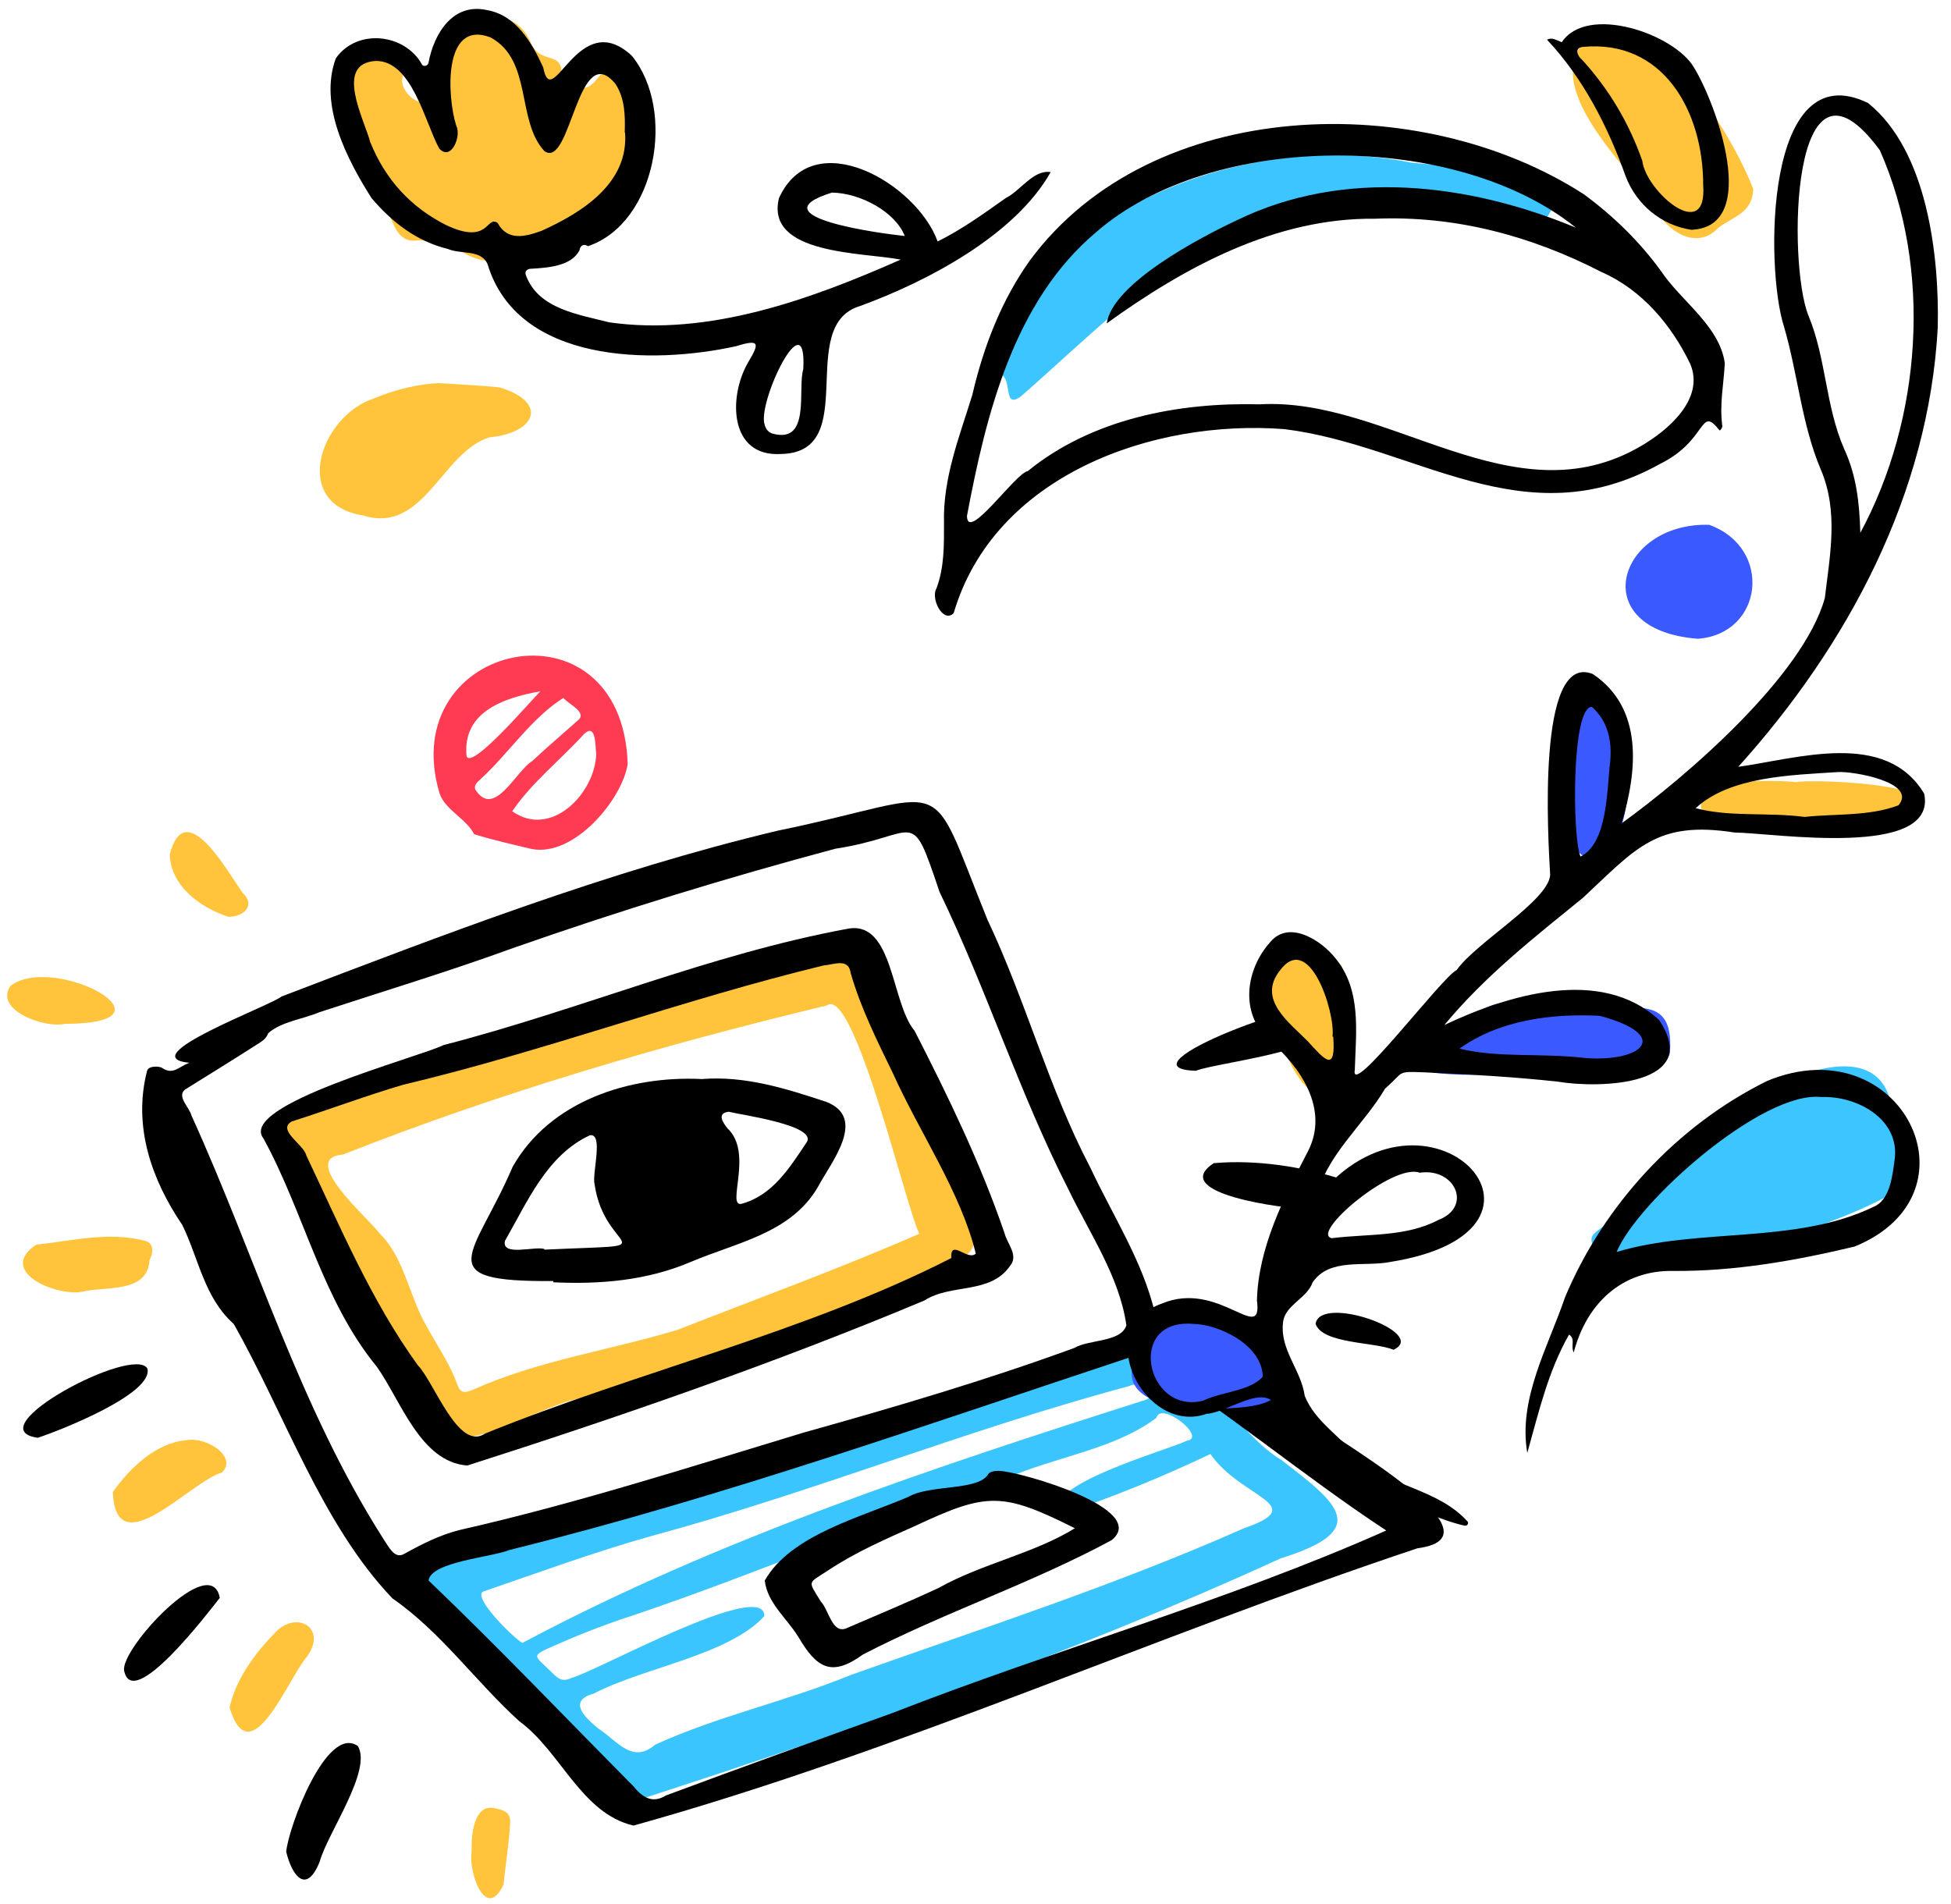
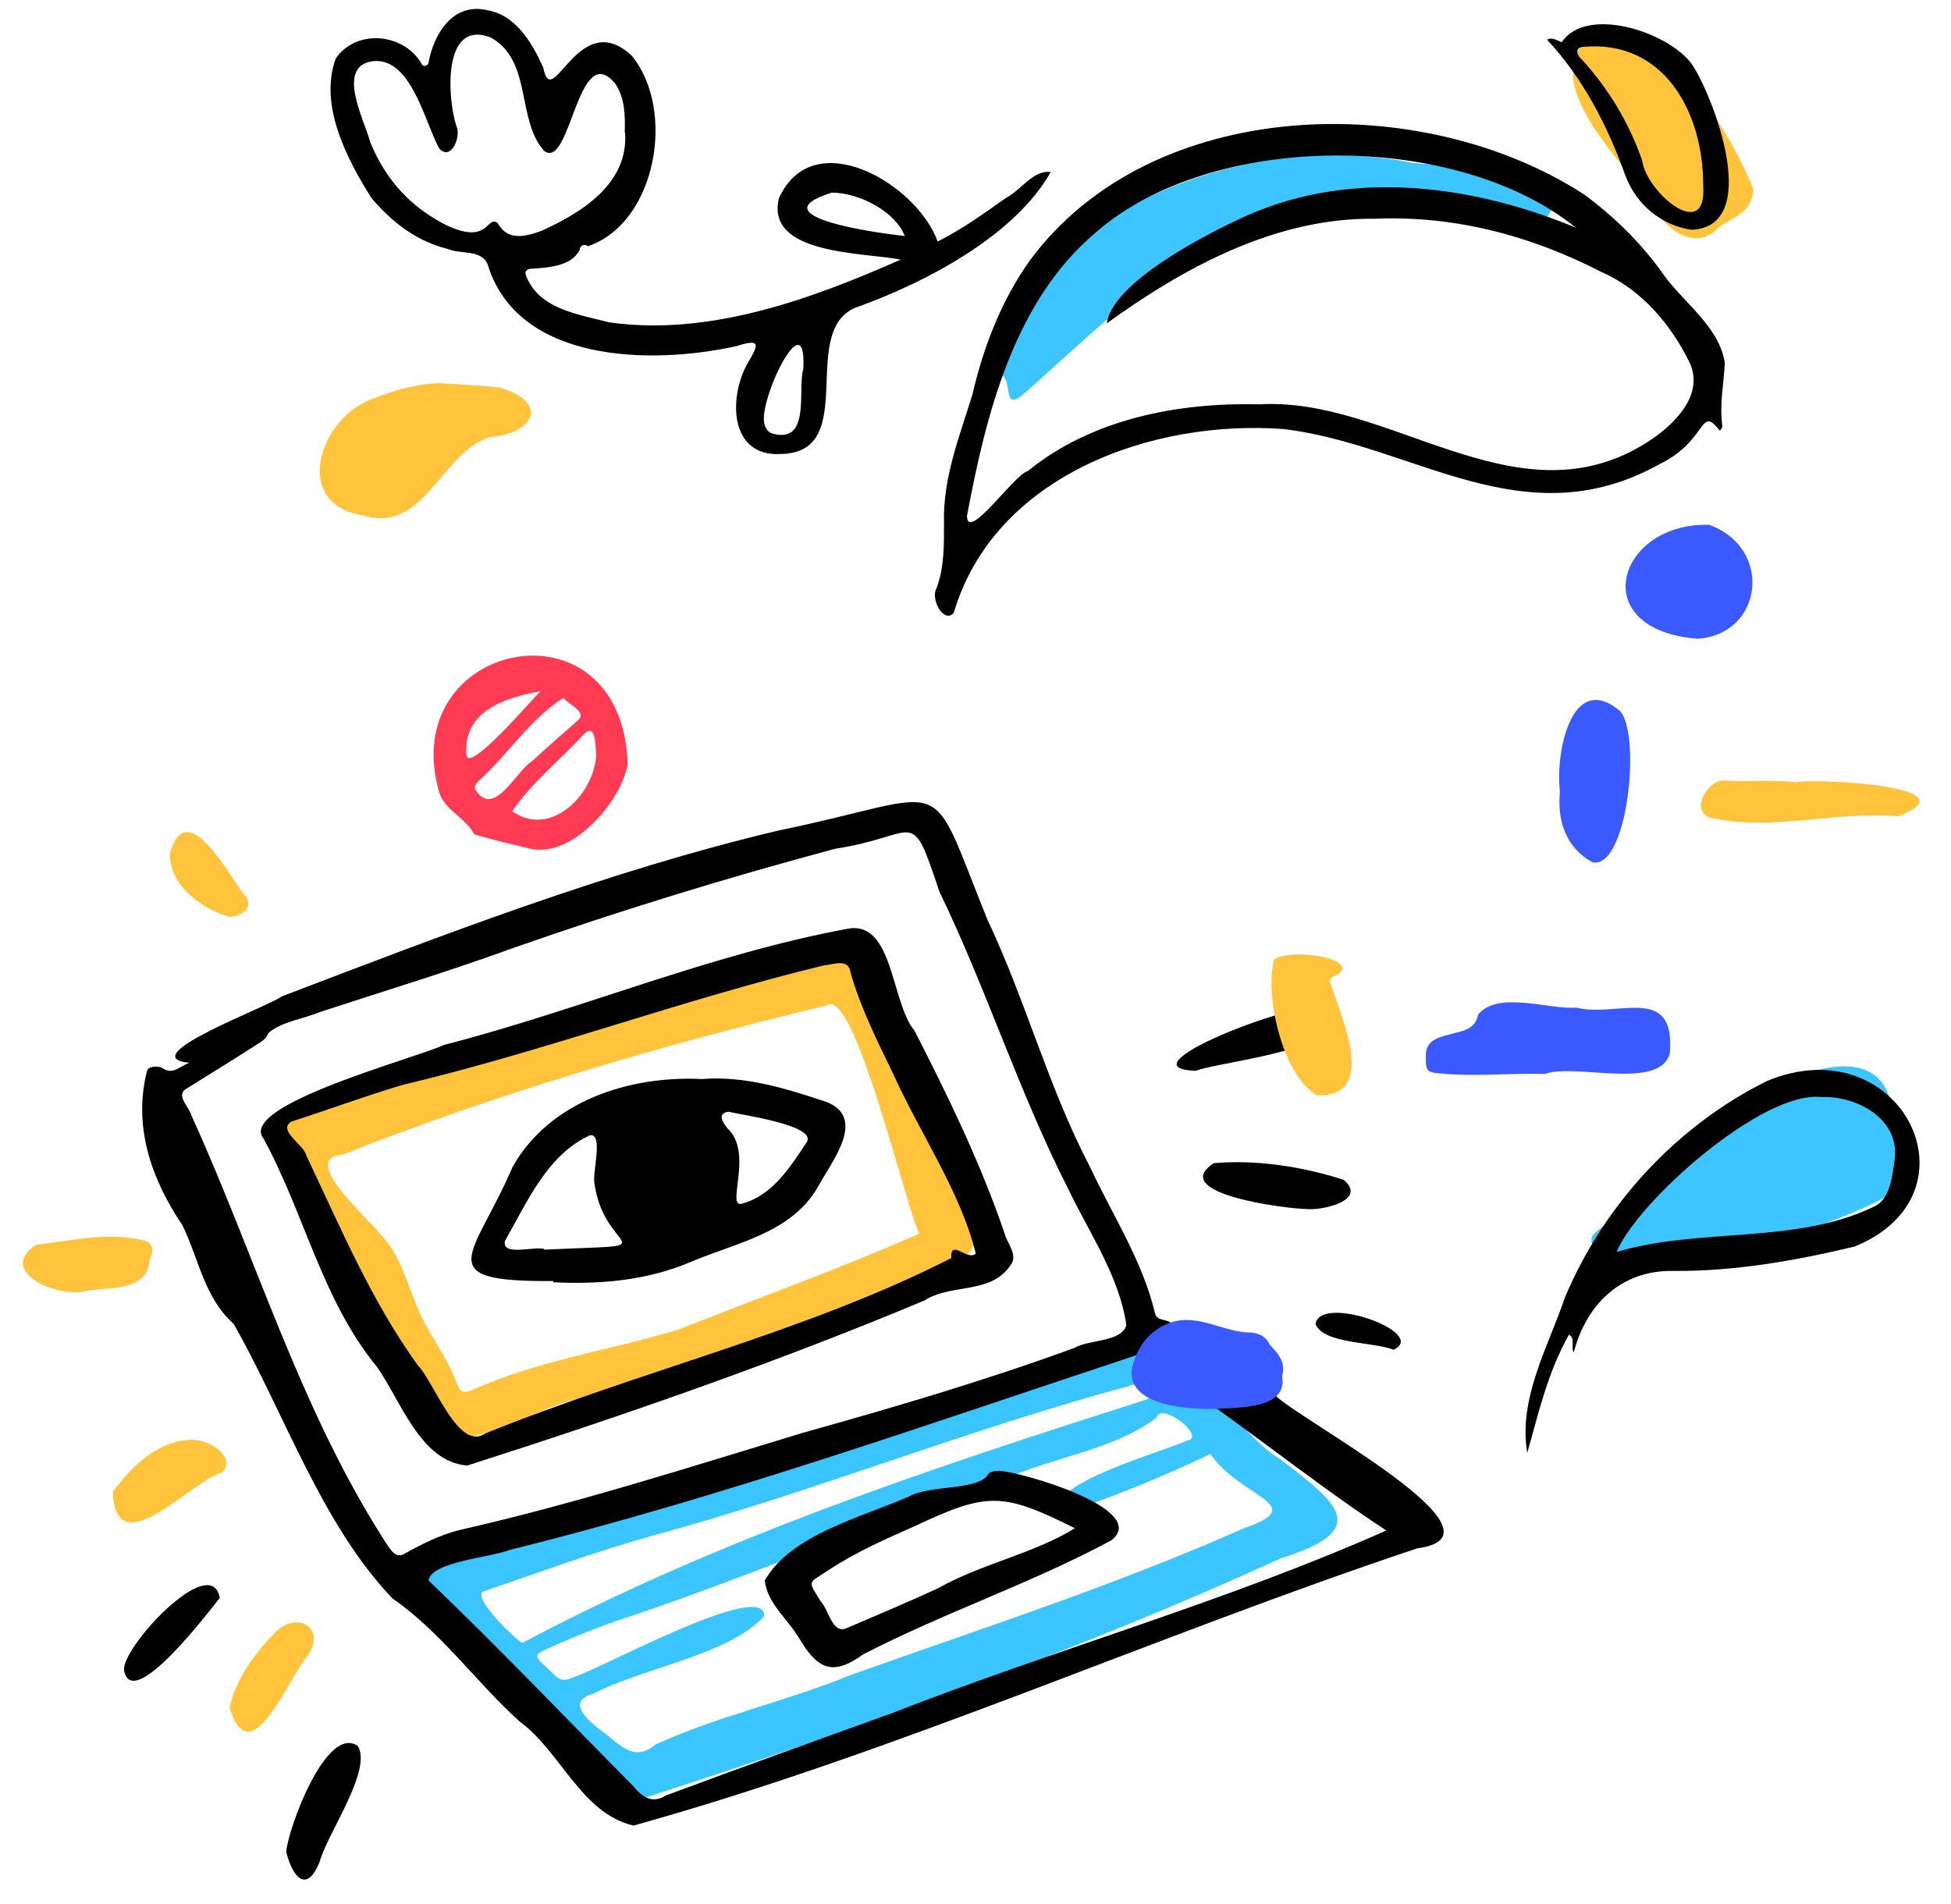
<svg xmlns="http://www.w3.org/2000/svg" viewBox="-13 -13 1092 1066" width="1092px" height="1066px">
  <g id="Master/Composition/Color Comp" stroke="none" stroke-width="1" fill="none" fill-rule="evenodd">
    <g id="Color/Bottom" transform="scale(1 1)">
      <g id="Color/Bottom/Laptop" stroke="none" stroke-width="1" fill="none" fill-rule="evenodd">
        <g id="Color" transform="translate(-9, 354)">
          <path d="M288.397,552.646 C398.541,494.017 518.795,454.33 637.534,416.483 C644.785,413.044 632.795,405.759 628.214,408.837 C537.632,433.018 450.7,468.48 360.271,492.896 C328.51,501.83 297.359,513.304 266.217,523.978 C260.735,527.667 284.106,550.546 288.397,552.646 M590.86,480.252 C575.704,465.252 649.204,444.903 660.345,439.436 C671.798,437.694 645.772,417.027 643.272,426.64 C619.663,444.429 586.467,448.45 559.242,460.524 C488.957,483.578 421.048,513.375 350.966,537.018 C336.784,541.605 322.919,546.862 309.34,552.846 C291.736,560.604 294.149,558.387 306.376,570.633 C309.449,573.709 312.146,574.027 316.016,572.206 C329.676,568.641 424.141,516.246 423.808,537.661 C403.679,559.592 356.429,566.318 328.462,580.958 C313.653,584.988 323.061,594.19 330.814,600.521 C341.839,607.651 349.749,620.598 362.768,609.578 C398.161,593.442 436.294,585.328 472.225,570.585 C545.954,544.373 620.518,520.273 692.155,488.509 C730.106,475.324 690.596,471.771 673.5,446.9 C649.352,458.422 618.788,471.308 590.86,480.252 M353.763,640.37 C341.81,642.202 309.915,621.82 303.04,612.076 C298.067,604.99 293.686,597.313 285.058,593.706 C270.618,576.593 254.943,560.827 242.775,541.584 C239.095,534.354 229.044,528.329 230.732,519.604 C232.69,513.568 232.418,505.649 240.013,503.74 C366.188,463.603 492.875,425.815 618.674,384.183 C657.935,374.237 682.808,432.113 713.111,450.188 C745.354,474.854 763.97,489.473 712.598,505.404 C596.653,558.542 474.412,601.323 353.763,640.37" id="Fill-1" fill="#3BC5FF" />
          <path d="M510.556,323.61 C503.08,308.972 474.097,184.611 458.856,195.803 C366.603,217.962 276.094,244.475 187.868,279.308 C162.666,281.319 202.716,315.309 208.513,323.483 C219.16,334.004 222.877,348.389 228.364,361.758 C234.289,377.922 245.622,391.017 251.608,407.089 C253.524,412.64 255.378,413.17 260.701,410.925 C297.264,394.496 337.177,388.902 375.232,377.387 C420.102,359.806 467.323,342.566 510.556,323.61 M148.377,268.165 C146.816,252.403 153.073,259.754 162.607,255.895 C204.387,249.706 241.806,228.692 281.92,216.07 C337.445,196.431 395.392,185.835 452.298,171.272 C497.791,158.752 497.688,204.438 512.919,233.661 C524.191,258.488 530.24,285.139 539.05,310.86 C542.693,321.046 544.662,333.117 532.617,338.157 C463.855,364.324 398.194,399.442 325.773,415.024 C300.782,416.73 259.381,448.462 239.464,434.602 C222.647,413.854 207.769,389.958 198.329,364.829 C194.076,351.746 185.914,341.052 177.565,330.551 C164.651,312.959 149.197,289.379 148.377,268.165" id="Fill-4" fill="#FFC43C" />
          <path d="M298.464,19.973 C277.125,23.713 254.675,31.911 257.157,56.368 C260.162,63.983 293.292,25.036 298.464,19.973 M311.349,23.65 C293.183,35.143 280.549,55.004 264.475,69.605 C262.891,70.889 261.173,72.915 262.049,74.97 C272.606,91.535 284.636,64.631 293.963,58.958 C302.164,51.288 310.73,44.011 319.118,36.541 C325.455,31.793 313.947,27.133 311.349,23.65 M329.702,55.042 C329.138,50.987 329.826,37.485 322.97,43.804 C309.75,58.359 293.774,70.839 282.691,87.107 C304.395,102.563 329.089,77.17 329.702,55.042 M347.328,60.616 C344.281,80.536 317.346,112.87 293.527,108.229 C283.048,105.731 271.475,103.108 261.429,99.97 C256.85,91.186 245.401,86.549 242.056,77.229 C216.554,-8.37 344.213,-35.029 347.328,60.616" id="Fill-6" fill="#FF3B53" />
          <path d="M41.684,356.136 C26.612,358.536 -5.633,344.517 16.169,329.763 C36.329,327.514 57.331,322.249 77.424,327.636 C82.368,329.057 81.786,334.517 79.701,338.236 C78.684,357.316 54.859,352.779 41.684,356.136" id="Fill-8" fill="#FFC43C" />
          <path d="M100.263,439.159 C111.898,437.043 129.188,448.694 120.185,457.307 C102.807,462.055 60.718,510.068 59.162,468.139 C68.773,454.689 83.17,440.704 100.263,439.159" id="Fill-10" fill="#FFC43C" />
          <path d="M124.492,588.767 C127.963,573.32 138.162,559.048 149.192,547.772 C160.995,533.747 179.65,543.719 167.931,560.181 C157.49,571.988 136.112,627.529 124.492,588.767" id="Fill-12" fill="#FFC43C" />
-           <path d="M32.395,206.101 C21.213,208.819 -7.72,198.37 1.945,184.803 C26.243,166.368 100.033,206.071 32.395,206.101" id="Fill-14" fill="#FFC43C" />
          <path d="M91.023,111.277 C99.648,77.939 123.007,120.464 131.774,132.702 C139.597,140.211 131.847,146.322 123.782,146.179 C108.297,141.17 91.436,128.936 91.023,111.277" id="Fill-16" fill="#FFC43C" />
-           <path d="M260.012,669.428 C259.679,661.203 260.881,642.889 272.445,645.09 C276.706,646.035 281.34,646.634 281.603,652.447 C281.032,664.25 278.986,676.005 277.889,687.783 C267.9,709.293 257.913,680.438 260.012,669.428" id="Fill-18" fill="#FFC43C" />
        </g>
        <g id="Ink" transform="translate(0, 435)" fill="#000">
          <path d="M762.903,408.714 C715.967,377.921 670.091,339.084 623.431,310.484 C507.074,348.929 391.373,390.099 272.262,419.595 C261.62,423.853 228.32,426.161 226.864,436.708 C265.96,474.076 303.261,513.283 341.357,551.693 C346.497,557.978 351.933,561.818 359.725,557.045 C401.878,541.343 444.191,526.079 486.526,510.873 C577.668,475.233 674.38,448.148 762.903,408.714 M617.446,293.814 C613.592,266.693 596.879,242.373 585.106,217.965 C557.541,163.888 539.242,105.789 512.841,51.192 C496.327,2.073 501.822,19.877 454.538,27.089 C393.868,43.323 333.75,61.774 274.48,82.569 C238.659,95.63 202.131,106.693 165.9,118.554 C156.703,122.472 144.537,123.799 137.123,130.341 C135.835,133.899 132.922,135.3 130.269,137.009 C117.141,145.47 103.807,153.617 90.565,161.896 C85.73,165.779 93.112,171.947 94.135,176.369 C130.237,255.702 154.642,340.052 201.996,414.055 C204.504,417.606 207.766,424.86 213.079,421.895 C222.915,416.423 233.036,411.295 244.005,408.499 C309.161,393.726 372.747,373.293 436.574,353.97 C487.624,339.704 538.483,324.748 588.277,306.544 C596.495,301.681 614.584,303.413 617.446,293.814 M93.016,146.909 C60.282,143.735 138.697,114.863 144.553,109.815 C235.17,75.188 327.312,39.605 422.253,16.995 C522.144,-3.521 505.081,-18.755 539.641,66.704 C561.1,112.01 573.864,160.931 597.225,205.495 C609.772,232.347 626.497,257.827 633.417,286.895 C634.412,292.09 640.729,289.731 643.521,293.58 C661.643,308.132 682.119,318.633 700.5,332.798 C713.491,346.526 836.809,411.254 780.343,418.682 C633.528,467.61 489.892,532.616 341.566,573.893 C312.273,567.046 300.874,532.415 277.769,515.577 C253.295,493.417 233.906,465.617 206.651,446.723 C166.933,405.181 146.231,343.068 117.801,293.086 C101.197,278.223 98.291,256.58 89.05,237.732 C71.676,212.09 61.383,182.366 69.289,151.526 C69.958,148.526 75.767,148.716 77.569,149.693 C84.015,153.997 86.697,149.193 93.016,146.909" id="Fill-1" />
          <path d="M147.193,588.515 C148.415,574.894 169.772,517.154 187.31,529.371 C195.414,543.104 170.323,578.04 165.899,594.207 C158.221,613.128 150.214,601.364 147.193,588.515" id="Fill-4" />
          <path d="M717.893,228.755 C707.095,228.618 640.207,220.23 666.368,203.096 C690.319,200.989 716.255,205.073 739.071,212.414 C752.702,224.014 726.845,229.799 717.893,228.755" id="Fill-6" />
          <path d="M656.344,151.387 C610.197,149.979 727.657,105.904 730.326,117.087 C749.397,138.712 669.12,146.188 656.344,151.387" id="Fill-8" />
-           <path d="M8.117,356.817 C-26.832,351.861 61.923,304.567 69.521,318.106 C72.874,332.179 20.682,352.735 8.117,356.817" id="Fill-10" />
          <path d="M56.492,487.235 C54.02,475.253 105.107,419.9 110.022,446.42 C104.118,453.853 61.184,510.567 56.492,487.235" id="Fill-12" />
          <path d="M766.982,307.555 C756.627,303.132 727.233,304.345 723.338,293.057 C726.022,276.17 787.113,298.146 766.982,307.555" id="Fill-14" />
          <path d="M519.463,256.215 C518.782,245.017 528.645,258.11 533.159,253.723 C524.873,219.625 501.75,186.015 486.836,152.901 C477.95,134.615 468.833,116.411 463.152,96.749 C461.961,88.03 453.816,91.976 447.88,92.452 C368.621,111.644 291.986,140.374 212.583,159.229 C191.617,165.398 171.096,173.158 150.254,179.768 C141.822,184.608 157.264,192.835 158.411,198.734 C177.609,239.088 194.674,279.969 220.838,316.203 C230.098,325.68 243.507,364.708 258.536,354.422 C343.97,319.712 438.442,297.627 519.463,256.215 M248.57,372.339 C222.353,370.453 211.383,336.023 197.927,317.061 C167.216,279.639 157.362,231.157 134.492,189.333 C119.664,170.534 220.895,144.029 235.282,136.986 C311.371,117.383 384.31,86.088 461.681,71.838 C487.158,67.316 485.682,113.358 498.92,129.021 C517.734,165.835 535.875,203.128 549.264,242.356 C550.767,248.269 557.224,254.649 552.4,260.511 C541.286,276.743 519.447,270.269 504.3,280.014 C420.893,314.958 333.992,345.029 248.57,372.339" id="Fill-16" />
          <path d="M588.621,407.453 C548.147,387.215 539.588,387.24 499.37,406.094 C482.813,413.478 466.117,420.721 450.93,430.775 C438.854,438.769 438.983,436.28 446.449,448.516 C450.824,452.997 452.715,466.696 460.626,463.5 C477.944,456.033 495.371,448.795 512.455,440.823 C536.512,427.3 565.912,421.554 588.621,407.453 M415.057,436.697 C429.62,411.064 469.17,401.309 495.685,389.762 C507.32,383.089 533.303,386.401 539.679,377.877 C540.553,375.66 543.725,375.262 546.44,375.35 C558.739,375.915 630.837,396.788 609.139,414.162 C564.434,438.287 515.41,454.628 470.051,478.109 C452.234,491.008 444.036,485.686 433.654,467.977 C427.295,457.755 416.429,449.233 415.057,436.697" id="Fill-18" />
          <path d="M394.811,174.305 C388.315,175.196 391.228,179.939 394.235,183.665 C408.759,197.303 393.435,227.387 401.919,225.884 C419.288,221.266 428.902,205.763 438.281,191.763 C445.619,182.033 401.863,176.095 394.811,174.305 M291.662,251.126 C291.663,251.256 291.663,251.386 291.664,251.515 C364.227,248.111 325.343,254.548 319.767,214.754 C318.279,209.12 324.997,186.201 317.197,187.485 C293.05,198.61 282.173,224.824 269.628,246.582 C267.605,255.472 286.149,249.472 291.662,251.126 M296.672,269.081 C226.545,269.614 252.298,255.611 273.915,205.187 C294.809,168.172 339.397,154.031 379.732,156.013 C404.2,154.119 426.66,161.256 449.564,168.815 C472.496,177.866 452.31,202.414 444.889,216.242 C429.893,242.388 399.143,247.509 373.509,258.433 C349.111,268.82 322.852,271.019 296.671,269.771 C296.672,269.541 296.672,269.311 296.672,269.081" id="Fill-20" />
        </g>
      </g>
    </g>
    <g id="Color/Top" transform="scale(1 1)">
      <g id="Color/Top/Plants" stroke="none" stroke-width="1" fill="none" fill-rule="evenodd">
        <g id="Color" transform="translate(166, -4)">
-           <path d="M147.707,121.658 C112.686,113.459 107.903,157.276 69.988,124.942 C68.896,124.271 66.819,123.757 65.998,124.328 C62.262,126.929 58.247,125.286 54.39,125.585 C43.842,127.117 41.218,116.284 37.93,108.563 C36.575,97.041 19.194,94.168 23.063,80.81 C24.519,67.082 19.418,53.027 15.134,40.026 C13.341,33.244 15.836,20.877 23.525,20.004 C29.984,21.403 38.261,23.124 44.285,23.99 C46.807,26.403 46.835,30.409 46.308,34.224 C43.798,42.004 58.63,55.03 61.594,43.34 C65.323,29.459 61.781,0.595 82,0.765 C97.142,-0.918 111.193,-1.18 118.006,14.765 C125.315,32.156 145.596,10.477 128.823,56.954 C127.504,80.006 138.106,38.722 145.988,40.193 C150.392,40.609 152.651,38.194 155.052,35.331 C162.692,24.145 180.431,31.805 181.191,44.507 C183.946,53.506 174.064,61.142 180.674,68.983 C194.18,88.112 158.355,92.968 158.472,108.785 C158.948,117.652 157.38,122.136 147.707,121.658" id="Fill-1" fill="#FFC43B" />
          <path d="M678.945,120.447 C622.834,101.868 557.435,99.877 503.562,126.53 C460.619,147.406 427.799,182.142 392.226,213.031 C381.404,220.541 388.988,200.956 379.18,199.836 C371.449,194.442 377.252,181.507 381.067,175.025 C425.544,99.311 527.421,65.338 610.551,81.972 C630.568,84.517 721.269,86.29 678.945,120.447" id="Fill-3" fill="#3CC5FF" />
          <path d="M880.553,618.393 C878.325,630.891 905.824,641.758 887.955,654.531 C856.61,674.106 819.518,682.605 785.527,696.768 C743.555,711.606 766.365,679.608 733.835,699.345 C725.935,703.926 713.926,706.929 713.954,693.815 C710.458,681.984 710.276,683.755 720.107,676.106 C732.156,664.935 750.066,659.665 758.403,645.006 C762.966,634.485 771.15,626.547 780.327,619.927 C805.536,599.554 878.773,560.189 880.553,618.393" id="Fill-5" fill="#3CC5FF" />
          <path d="M802.339,96.883 C801.667,110.43 791.552,111.882 782.729,118.562 C770.544,131.565 753.798,120.282 747.228,107.397 C732.538,83.974 681.94,39.929 709.317,12.419 C747.818,-5.76 790.697,66.522 802.339,96.883" id="Fill-7" fill="#FFC43B" />
          <path d="M66.566,205.443 C79.655,206.333 90.16,206.756 100.595,207.857 C128.473,216.256 120.605,233.5 94.893,235.8 C68.273,244.084 58.135,290.358 24.137,279.504 C-16.433,273.158 0.081,224.015 30.132,214.094 C42.673,208.801 55.635,205.935 66.566,205.443" id="Fill-9" fill="#FFC43B" />
          <path d="M685.861,592.154 C664.213,591.625 645.158,593.937 624,591.572 C619.124,590.76 619.058,588.648 619.062,582.932 C618.343,572 628.207,571.385 636.173,568.99 C641.995,567.693 647.091,565.74 648.333,558.87 C659.699,545.466 687.092,556.086 703.336,555.063 C726.64,560.718 758.684,541.452 755.672,580.337 C750.696,601.75 701.806,585.899 685.861,592.154" id="Fill-12" fill="#3A5AFF" />
          <path d="M771.186,348.556 C707.817,343.519 726.215,283.298 777.637,284.769 C813.612,297.766 807.918,346.018 771.186,348.556" id="Fill-14" fill="#3A5AFF" />
          <path d="M499.501,779.695 C482.484,779.905 445.227,776.668 456.459,750.986 C459.872,741.671 466.715,734.488 476.835,731.106 C492.26,726.309 506.145,737.065 521.499,736.934 C526.262,737.452 529.609,739.356 531.748,743.782 C536.801,749.109 540.705,753.53 538.602,761.396 C542.09,780.226 512.645,778.893 499.501,779.695" id="Fill-16" fill="#3A5AFF" />
          <path d="M694.135,434.051 C691.412,414.124 700.013,365.829 727.685,388.956 C739.762,401.695 732.01,477.863 712.307,473.65 C697.499,465.643 692.422,450.162 694.135,434.051" id="Fill-19" fill="#3A5AFF" />
          <path d="M558.259,604.139 C539.332,593.503 529.298,550.534 533.702,530.086 C532.89,521.964 574.09,524.679 572.207,533.754 C570.673,538.118 562.663,536.97 566.125,542.454 C571.899,560.88 592.514,605.225 558.259,604.139" id="Fill-21" fill="#FFC43B" />
          <path d="M826.068,428.832 C836.928,426.625 927.271,430.856 883.49,447.945 C848.49,444.791 812.893,456.625 778.337,448.745 C766.808,444.896 776.568,427.706 785.788,427.906 C798.84,428.794 814.042,427.374 826.068,428.832" id="Fill-23" fill="#FFC43B" />
        </g>
        <g id="Ink" transform="translate(172, -8)" fill="#000">
-           <path d="M561.22,575.264 C561.092,575.264 560.963,575.264 560.835,575.264 C562.432,561.322 547.681,515.891 531.217,538.449 C518.84,554.437 536.213,567.029 546.881,577.751 C556.41,588.231 562.771,595.846 561.22,575.264 M716.254,421.289 C717.311,409.553 714.934,398.686 706.013,390.678 C694.406,390.42 695.055,464.753 699.635,474.465 C714.994,466.888 714.313,436.908 716.254,421.289 M609.657,651.451 C594.724,645.777 547.911,685.59 560.45,688.093 C580.422,685.556 601.852,687.528 620.099,677.867 C639.274,670.564 629.471,648.518 609.657,651.451 M703.067,587.311 C734.075,589.425 751.023,574.664 710.48,563.628 C683.37,562.186 654.064,566.063 631.841,582.007 C654.584,587.389 676.158,584.224 703.067,587.311 M483.324,736.12 C444.833,732.338 456.408,787.331 488.527,779.015 C498.534,774.061 514.745,773.727 521.787,765.627 C521.464,747.505 496.582,736.286 483.324,736.12 M825.129,452.291 C841.58,450.439 861.103,452.048 877.567,445.793 C888.465,433.07 852.551,426.623 843.704,427.178 C817.755,428.879 783.286,429.565 764.113,447.388 C783.239,452.498 804.146,449.55 825.129,452.291 M856.256,293.275 C890.589,229.542 896.716,145.794 867.167,79.096 C817.083,10.872 815.478,142.62 827.156,171.514 C837.162,195.569 836.703,222.186 847.103,246.05 C854.166,261.335 855.725,276.378 856.256,293.275 M552.035,665.588 C613.359,589.129 704.58,683.633 593.006,701.42 C578.653,704.259 558.97,698.92 549.679,712.883 C546.413,721.923 534.265,725.534 533.162,735.02 C531.136,750.415 543.241,761.717 545.266,776.315 C550.946,790.948 566.595,799.984 576.135,812.324 C593.968,827.332 619.71,828.521 636.201,846.444 C637.426,847.455 636.245,849.357 634.787,849.021 C619.559,845.619 605.902,837.471 590.282,835.122 C565.43,828.621 542.96,799.979 527.843,779.92 C519.656,771.224 501.237,785.902 490.341,786.396 C456.034,798.659 424.806,738.829 465.418,724.645 C497.291,711.305 521.792,748.197 518.531,723.025 C519.193,693.439 533.754,665.106 547.162,639.293 C559.067,615.797 542.948,592.231 525.153,577.041 C508.827,562.108 512.139,537.588 526.109,522.2 C536.5,509.854 554.39,521.266 562.256,531.151 C577.147,548.964 573.959,572.367 573.299,593.886 C570.352,610.577 622.348,541.582 630.306,538.007 C641.17,522.55 681.454,499.328 682.655,484.871 C681.587,465.421 674.73,359.475 706.517,372.299 C735.033,391.46 731.402,426.587 722.646,455.859 C759.461,429.309 824.207,373.254 836.378,329.798 C839.274,305.488 844.118,281.291 834.139,257.872 C823.303,232.243 821.32,204.428 813.544,177.898 C802.935,145.259 802.547,24.424 860.559,52.66 C893.704,79.256 900.521,138.079 899.585,178.444 C894.502,271.671 849.308,356.088 787.944,424.232 C821.173,419.629 870.485,403.391 892.01,439.299 C899.449,475.866 807.681,461.283 785.788,461 C742.319,454.231 730.951,469.605 701.134,497.432 C673.529,519.925 646.445,541.039 623.421,568.773 C658.938,551.945 711.112,535.85 743.604,565.94 C768.26,602.726 710.28,604.43 686.996,600.48 C662.079,597.751 636.999,596.383 611.966,595.248 C596.313,594.681 601.239,594.815 590.254,604.341 C578.433,624.659 556.367,642.476 552.035,665.588" id="Fill-1" />
          <path d="M697.007,122.435 C630.362,68.458 493.629,67.766 428.15,125.279 C382.359,164.044 366.896,227.062 356.222,283.807 C356.411,298.933 383.363,259.843 390.207,258.746 C426.315,229.299 474.876,220.158 520.16,221.33 C591.989,217.111 662.079,286.508 733.443,244.698 C748.788,235.804 769.351,218.149 761.018,198.639 C750.518,176.842 733.906,157.134 711.411,147.29 C671.837,126.909 629.435,115.607 584.685,117.434 C528.796,116.782 477.967,144.628 434.44,176.014 C437.791,153.687 486.424,128.069 507.038,118.407 C567.282,88.932 637.388,97.648 697.007,122.435 M780.41,198.313 C779.709,210.699 777.405,221.102 778.984,233.375 C779.078,234.353 778.236,235.571 777.522,236.01 C766.042,221.318 771.181,241.434 743.944,254.79 C667.954,297.029 606.991,244.289 533.986,235.219 C460.017,229.483 371.445,261.146 348.782,338.223 C342.818,344.147 335.699,329.935 339.189,324.279 C343.6,312.449 343.38,300.024 343.365,287.694 C342.698,262.511 352.032,239.439 359.237,215.989 C365.451,189.151 375.535,163.009 391.508,140.688 C459.845,48.242 610.313,44.75 701.536,103.773 C718.052,115.942 732.57,130.081 744.614,146.614 C755.895,163.596 777.42,177.305 780.41,198.313" id="Fill-4" />
          <path d="M280.651,102.803 C237.196,116.373 309.173,125.885 321.409,127.095 C316.171,113.698 296.752,103.074 280.651,102.803 M264.603,201.706 C266.774,162.088 238.656,220.343 242.988,232.768 C243.698,235.366 245.268,237.301 248.004,237.87 C268.909,243.124 261.281,212.584 264.603,201.706 M164.852,69.254 C164.792,69.253 164.733,69.252 164.674,69.251 C164.954,59.834 164.819,50.028 159.424,41.882 C138.292,16.371 134.609,89.891 119.73,79.607 C103.838,62.428 113.174,28.735 89.546,15.928 C62.648,5.693 65.359,49.641 70.337,65.236 C73.474,71.129 67.487,85.521 60.816,78.096 C52.867,63.603 45.545,28.705 25.203,29.123 C1.98,30.602 18.773,61.61 22.284,74.701 C30.724,95.411 44.709,110.904 64.749,121.015 C88.98,132.478 87.109,115.34 93.534,119.803 C99.081,130.042 108.934,127.56 118.162,124.184 C140.792,113.973 166.945,97.552 164.852,69.254 M319.14,140.312 C298.235,136.215 243.196,137.678 250.998,105.92 C270.154,63.811 328.173,97.802 339.808,130.174 C353.716,123.221 365.767,114.485 377.894,105.888 C386.243,101.777 393.336,89.843 403.077,91.335 C383.229,126.585 334.288,152.464 296.428,166.286 C259.683,177.213 297.666,248.354 251.989,249.131 C223.041,250.796 222.71,217.096 233.538,198.188 C240.091,187.241 240.565,184.55 227.07,188.772 C179.762,199.237 104.692,198.366 87.921,142.93 C84.356,134.482 72.954,137.495 65.733,134.372 C48.053,130.045 34.44,119.383 22.95,105.881 C9.098,84.009 -6.673,53.618 2.965,27.659 C14.758,10.735 41.749,13.64 51.318,31.311 C52.233,32.412 54.334,31.849 54.792,30.371 C57.773,13.944 68.374,-3.64 87.606,0.657 C103.868,3.475 112.775,18.964 119.046,32.735 C124.055,58.944 138.536,-1.701 168.567,26.137 C193.577,56.595 182.303,119.909 144.084,132.802 C141.412,131.128 139.733,132.721 139.374,135.017 C134.952,144.008 121.546,144.881 112.444,145.423 C109.576,145.353 108.364,147.376 109.605,149.709 C116.743,167.981 138.905,171.036 155.954,175.428 C211.838,183.402 268.983,162.488 319.14,140.312" id="Fill-6" />
          <path d="M719.86,695.799 C765.832,682.022 820.142,691.67 863.787,670.477 C872.727,666.796 874.24,653.35 875.371,644.695 C879.007,621.743 854.579,608.257 834.402,609.096 C801.464,605.361 731.323,667.721 719.86,695.799 M695.846,752.051 C693.947,748.311 697.057,744.572 693.207,742.043 C681.381,762.993 676.426,784.925 669.836,808.299 C664.635,778.061 681.477,749.017 690.988,721.101 C712.675,669.461 753.614,624.998 804.119,600.062 C878.742,569.132 925.846,663.103 853.059,692.77 C820.076,700.678 785.923,706.668 751.923,706.431 C722.373,705.728 702.836,725.215 695.846,752.051" id="Fill-8" />
          <path d="M768.292,98.499 C768.33,57.41 745.981,16.763 700.624,21.287 C695.984,21.999 698.008,26.486 700.514,28.46 C715.612,45.011 726.808,63.88 734.22,85.017 C736.237,102.281 770.794,131.862 768.292,98.499 M689.146,18.636 C703.49,-2.918 752.247,14.084 763.12,32.749 C775.397,52.673 800.793,121.874 761.764,123.634 C744.885,121.169 730.928,109.559 724.85,93.545 C714.923,65.715 701.065,38.679 680.877,17.201 C683.947,15.717 685.993,17.494 689.146,18.636" id="Fill-10" />
        </g>
      </g>
    </g>
  </g>
</svg>